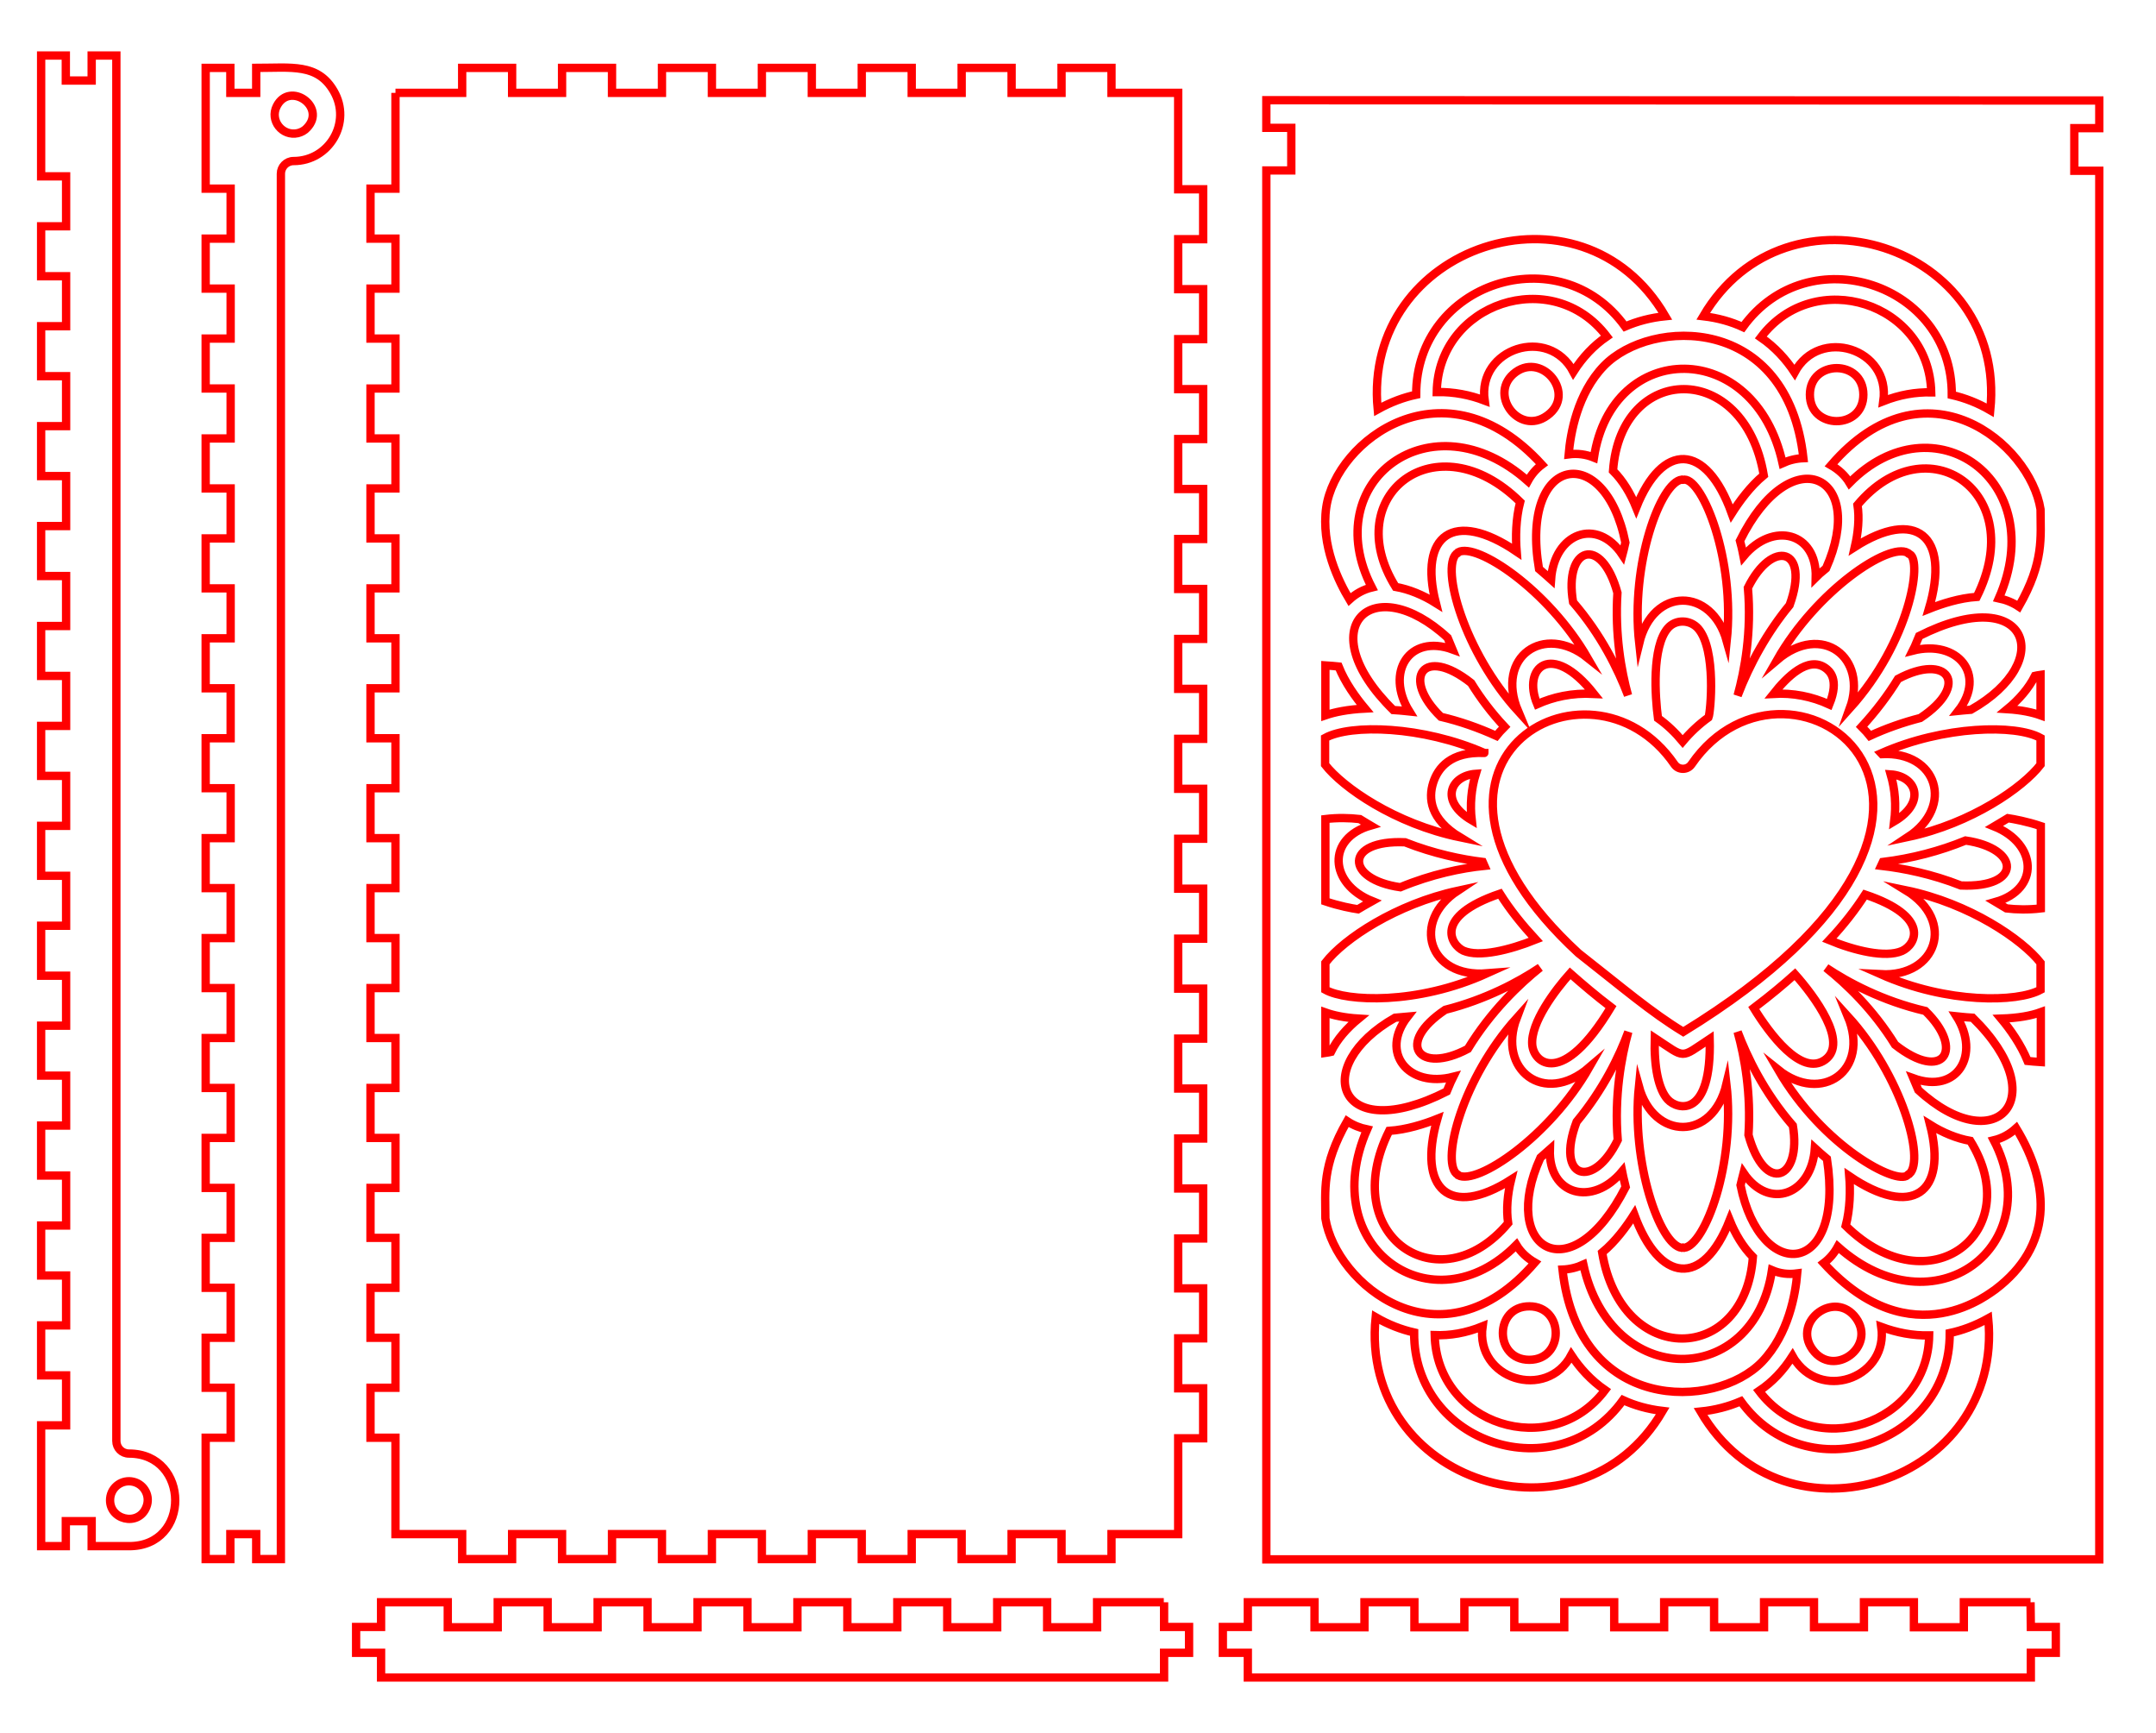
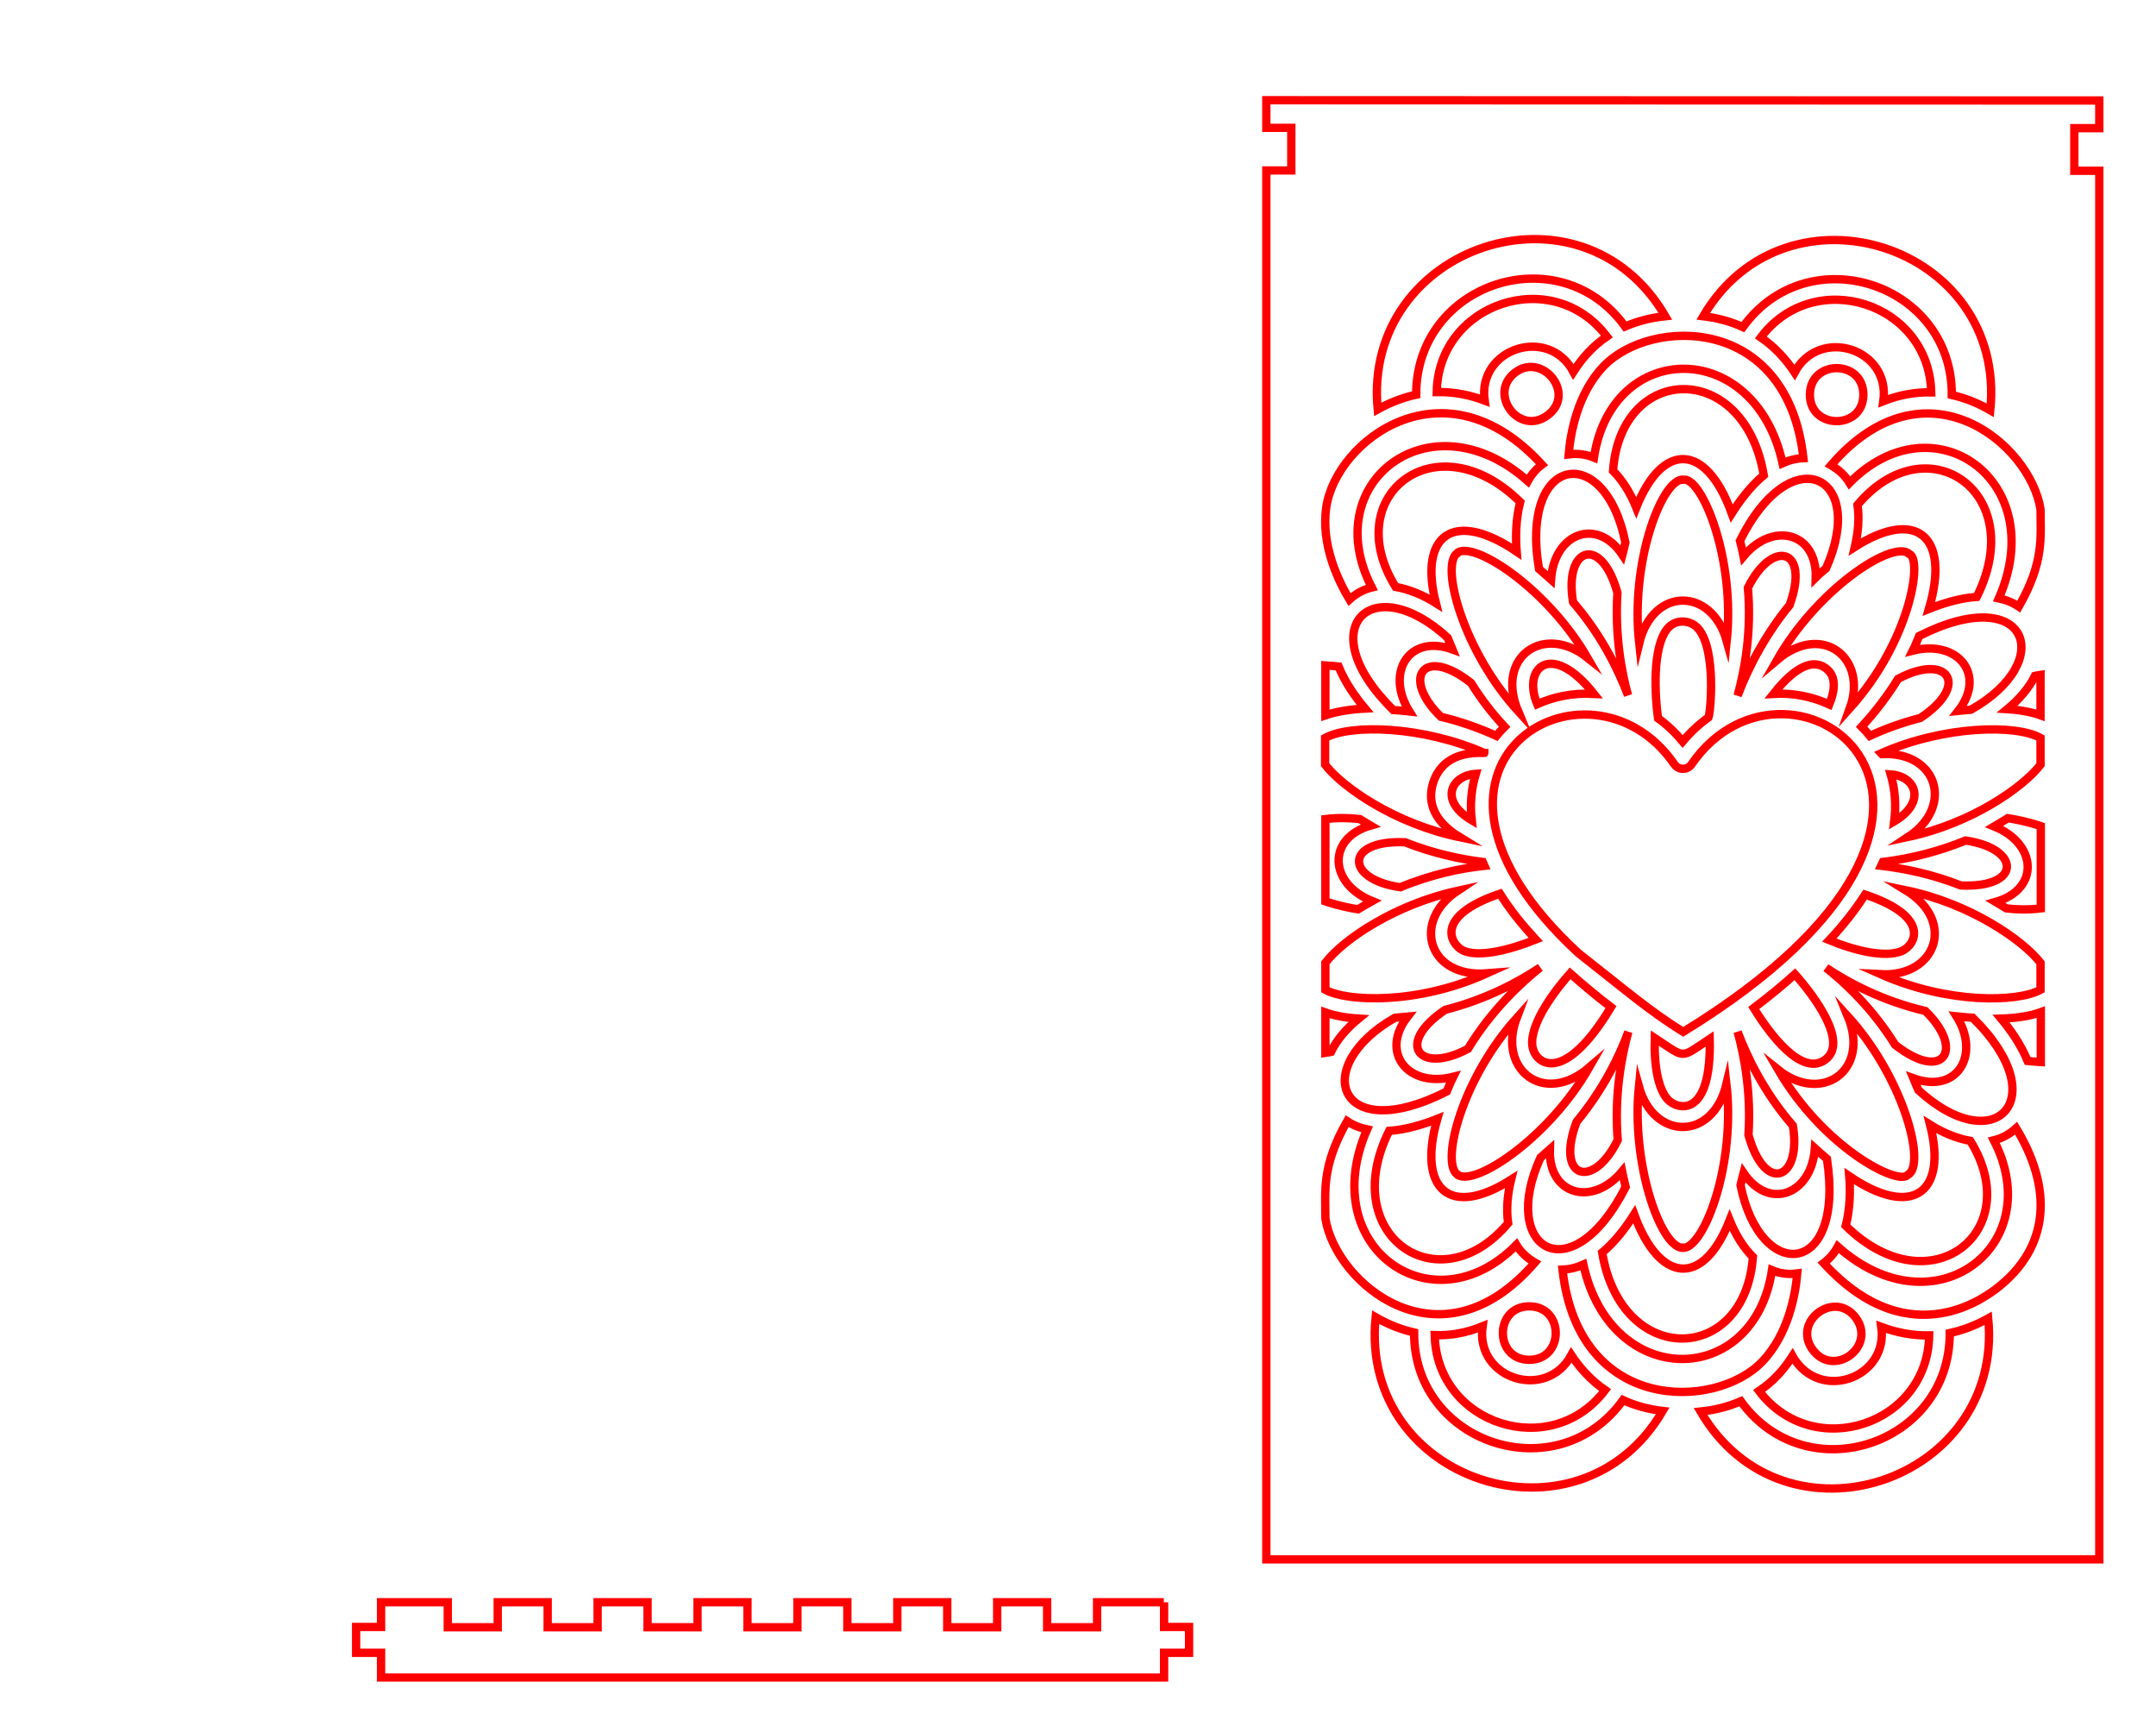
<svg xmlns="http://www.w3.org/2000/svg" version="1.1" id="Слой_1" x="0px" y="0px" viewBox="0 0 733.8 589.6" style="enable-background:new 0 0 733.8 589.6;" xml:space="preserve">
  <style type="text/css">
	.st0{fill:none;stroke:#FF0000;stroke-width:2.835;stroke-miterlimit:10;}
</style>
-   <path class="st0" d="M43.9,494.6c-2.4,0-4.3-1.9-4.3-4.3c0-2.7,0-458.4,0-471.4h-8.4v8.5h-8.8v-8.5h-8.4v8.5V60h8.5v17h-8.5v17h8.5  v17h-8.5v17h8.5v17h-8.5v17h8.5v17h-8.5v17h8.5v17h-8.5v17h8.5v17h-8.5v17h8.5v17h-8.5v17h8.5v17h-8.5v17h8.5v17h-8.5v17h8.5v17  h-8.5v17h8.5v17h-8.5v17h8.5v17h-8.5v17h8.5v17h-8.5c0,17,0,26.3,0,41.1h8.4v-8.5h8.8v8.5c1,0,2.3,0,12.6,0  C65.1,526.3,64.7,494.6,43.9,494.6z M37.5,509.8c0.4-3.9,4.1-6.5,7.9-5.6c3.8,0.9,5.9,5,4.4,8.6C47.1,519.7,36.8,517.1,37.5,509.8z" />
-   <path class="st0" d="M87.2,530.5h8.4V522V59.1c0-2.3,1.9-4.3,4.3-4.3c12.2,0,19.9-13.2,13.7-23.8c-5.5-9.5-14.4-7.9-26.4-7.9v8.5  h-8.8v-8.5h-8.4c0,14.9,0,24.1,0,41.1h8.5v17h-8.5v17h8.5v17h-8.5v17h8.5v17h-8.5v17h8.5v17h-8.5v17h8.5v17h-8.5v17h8.5v17h-8.5v17  h8.5v17h-8.5v17h8.5v17h-8.5v17h8.5v17h-8.5v17h8.5v17h-8.5v17h8.5v17h-8.5v17h8.5v17h-8.5v17h8.5v17h-8.5V522v8.5h8.4V522h8.8  C87.2,522,87.2,530.5,87.2,530.5z M94.2,36.1c4.4-8.6,17.1,0.3,10.3,7.4c-0.8,0.9-1.9,1.5-3.1,1.8C96.1,46.5,91.7,41,94.2,36.1z" />
-   <path class="st0" d="M134.6,31.6v32.6h-8.5v17h8.5v17h-8.5v17h8.5v17h-8.5v17h8.5v17h-8.5v17h8.5v17h-8.5v17h8.5v17h-8.5v17h8.5v17  h-8.5v17h8.5v17h-8.5v17h8.5v17h-8.5v17h8.5v17h-8.5v17h8.5v17h-8.5v17h8.5v17h-8.5v17h8.5v17h-8.5v17h8.5V522h22.7v8.5h17V522h17  v8.5h17V522h17v8.5h17V522h17v8.5h17V522h17v8.5h17V522h17v8.5h17V522h17v8.5h17V522H401v-32.6h8.5v-17H401v-17h8.5v-17H401v-17h8.5  v-17H401v-17h8.5v-17H401v-17h8.5v-17H401v-17h8.5v-17H401v-17h8.5v-17H401v-17h8.5v-17H401v-17h8.5v-17H401v-17h8.5v-17H401v-17  h8.5v-17H401v-17h8.5v-17H401v-17h8.5v-17H401V31.6h-22.7v-8.5h-17v8.5h-17v-8.5h-17v8.5h-17v-8.5h-17v8.5h-17v-8.5h-17v8.5h-17  v-8.5h-17v8.5h-17v-8.5h-17v8.5h-17v-8.5h-17v8.5H134.6" />
  <path class="st0" d="M396.1,545.2h-22.7v8.5h-17v-8.5h-17v8.5h-17v-8.5h-17v8.5h-17v-8.5h-17v8.5h-17v-8.5h-17v8.5h-17v-8.5h-17v8.5  h-17v-8.5h-17v8.5h-17v-8.5h-22.7v8.4h-8.5v8.8h8.5v8.4h266.5v-8.4h8.5v-8.8h-8.5V545.2" />
-   <path class="st0" d="M691.1,545.2h-22.7v8.5h-17v-8.5h-17v8.5h-17v-8.5h-17v8.5h-17v-8.5h-17v8.5h-17v-8.5h-17v8.5h-17v-8.5h-17v8.5  h-17v-8.5h-17v8.5h-17v-8.5h-22.7v8.4h-8.5v8.8h8.5v8.4h266.5v-8.4h8.5v-8.8h-8.5L691.1,545.2" />
  <path class="st0" d="M714.5,43.6v-9.4l-283.5-0.1v9.4h8.5V58h-8.5v472.6h283.5V58.1H706V43.6H714.5z M679.2,438.7  c-1.2,0.6-28.3,24.1-58.5-8.9c2-1.5,3.6-3.4,4.8-5.6c33,29.4,71.6-0.4,53.1-36.2c2.9-0.7,5.4-2.1,7.6-4.1  C698.3,403.8,698.3,424.2,679.2,438.7z M531.8,432c2.5-0.1,4.9-0.7,7.1-1.7c9.4,42.8,58.1,42.2,64.2,1.9c2.8,1.2,5.6,1.5,8.6,1.1  c-0.6,7-2.9,20.6-12,30.1C583.7,479.9,537.2,481,531.8,432z M504.6,451.3c-2.5,18,21.8,25.5,30.2,9.8c2.9,4.4,6.7,8.6,11.5,11.9  c-18.3,24.3-57.3,11.8-58-18.7C493.5,454.5,498.9,453.6,504.6,451.3z M524.8,158.1c-2,1.5-3.6,3.4-4.8,5.6  c-32.7-29.1-71.8,0-53.1,36.2c-2.9,0.7-5.4,2.1-7.6,4.1c-3.6-6-9.8-18.4-7.9-31.4C454.7,149.9,491.6,121.7,524.8,158.1z   M613.8,155.9c-2.5,0.1-4.9,0.7-7.1,1.7c-9.4-42.8-58.1-42.2-64.2-1.9c-2.7-1.1-5.6-1.5-8.6-1.1c0.6-7,2.9-20.7,12-30.1  C561.9,108,608.4,106.9,613.8,155.9z M641,136.5c2.5-18-21.8-25.5-30.2-9.8c-2.9-4.4-6.7-8.6-11.5-11.9c18.3-24.3,57.3-11.8,58,18.7  C651.9,133.4,646.6,134.3,641,136.5z M631.7,448.5c7,9.7-7.6,20.6-14.8,10.7C609.9,449.5,624.6,438.7,631.7,448.5z M592.4,403.3  c0.4-1.5,0.6-2.7,1-4.2c8.8,13,23.2,7.3,24.3-8.4c1.2,1.1,2.3,2.1,4.1,3.6C628,434.7,599.1,436.8,592.4,403.3z M496.3,399.9  c-0.3-0.4-0.1-0.3-0.6-0.5c-5.1-4.8,2-32.4,20.5-53c-6.6,17.5,9.2,30.1,24.7,16.8C527.4,386.8,502.7,403.4,496.3,399.9z   M526.6,141.4c-9.7,7.1-20.5-7.7-10.7-14.8C525.2,119.9,536.6,134.2,526.6,141.4z M553.2,184.6c-0.5,2.2-0.7,3.1-1,4.2  c-8.7-13-23.2-7.4-24.3,8.4c-1-0.9-2-1.8-4.1-3.6C517.2,154.5,546.3,150,553.2,184.6z M681.1,346.6c5.9-0.2,10.2-1,13.5-2.2v17  c-1.8-0.1-3.4-0.3-4.5-0.4C687.8,355.4,684.2,350.3,681.1,346.6z M694.5,336.8c-7.9,4.3-31.6,4.8-54.4-5.3c19,1,25.7-18.1,8.5-28.6  c21.8,4.5,39.7,16.8,45.9,24.7V336.8z M605.2,364c14.7,11.8,31.4,0.4,23.7-18.2c18.4,20.2,26.3,48.7,21,53.6  c-0.4,0.1-0.3,0.2-0.7,0.5C645.6,403.3,620.6,390.4,605.2,364z M595.1,386.2c0.9-14.1-1.3-26.5-3.7-35.1c3.2,8.4,8.9,20.5,18.8,31.9  C613.3,401.5,600.7,406.5,595.1,386.2z M573.2,424.6c-0.5-0.2-0.3-0.2-0.8,0c-7.6-1-17.2-29.2-14.6-54.9c5,18.2,25.1,18.8,29.8-0.8  C590.7,396.1,580.3,423.7,573.2,424.6z M540.3,223.8c-14.8-11.8-31.4-0.4-23.6,18.2c-18.4-20.2-26.3-48.7-21-53.6  c0.5-0.2,0.3,0,0.6-0.5C502.6,184.5,526.9,200.7,540.3,223.8z M550.5,201.7c-0.9,14.2,1.3,26.6,3.6,34.9  c-3.4-8.9-9.1-20.6-18.7-31.7C532.2,186.1,545,181.8,550.5,201.7z M669,286c18.7,2.7,19.3,16.2-1.6,15.3c-9.9-3.9-19.4-5.8-27.1-6.7  c0.2-0.4,0.4-0.8,0.6-1.3C650.7,292.1,660.2,289.6,669,286z M567.6,374.1c-3.1-3.4-4.7-11-4.4-20.9c10.8,7.1,8.4,7.1,18.7,0.3  C582.6,380.5,571,377.8,567.6,374.1z M537.2,324.3c-69.6-64.2,3.7-106.4,32.7-64.2c1.4,2,4.4,2,5.8,0c33.4-48.7,122.2,14.4-2.8,91  C561.9,344.4,552.5,336.3,537.2,324.3z M542.5,236.1c-7.6-0.4-13.9,1.1-19.3,3.5C518,227.2,528,217.8,542.5,236.1z M581.5,244.1  c-3.2,2.3-6.2,5.1-8.8,8.2c-2.5-3-5.3-5.7-8.4-7.9c-1-7.4-2.1-24.2,3.3-30.6c2.7-3.2,7.7-3,10.4,0.1  C584.2,221.1,582.2,242.4,581.5,244.1z M629.6,241c6.2-17.1-9.4-29.5-24.8-16.4c13.5-23.7,38.1-40.1,44.5-36.5  c0.2,0.3,0.3,0.3,0.7,0.5C654.3,190.8,650.1,218.2,629.6,241z M622.6,239.7c-5.9-2.7-12.4-4-19-3.6c4.5-5.7,11.8-13,17.7-8.8  C622.5,228.2,626.2,230.9,622.6,239.7z M500.9,279.1c-11.2-6.6-7.1-15.2,1.4-15.8C500.7,268.5,500.3,273.9,500.9,279.1z   M610.9,331.5c6.6,7.4,18.4,23.2,10.3,29.1c-8.1,5.9-19.1-9.1-24.3-17.6C602.7,338.6,607,335,610.9,331.5z M634.8,304.4  c22.4,7.5,17.3,17.1,12.5,19.2c-5.6,2.4-16-0.1-24.7-3.7C627.5,314.7,631.5,309.5,634.8,304.4z M644.7,279.5  c0.7-5.6,0.3-10.8-1.2-16C652.2,264.1,655.7,273,644.7,279.5z M587.7,218.1c-5.1-18.3-25.1-18.6-29.8,0.8  c-3-27.2,7.3-54.8,14.5-55.7c0.6,0.2,0.4,0,0.9,0C579.5,163.2,590.6,190.2,587.7,218.1z M512.1,247.3c-1.3,1.3-2,2.1-2.8,3.1  c-6.2-2.8-12.5-5-18.9-6.5c-13.6-13.2-6-24.4,10.3-11.5C503.9,237.6,507.7,242.6,512.1,247.3z M505.2,256.2  C505.2,256.3,505.2,256.3,505.2,256.2c-11.5-0.5-15.8,5.1-17.4,10.1c-1.7,5.3-1.1,12.4,9.1,18.6c-22.2-4.6-39.9-17-45.9-24.7v-9.1  C459.7,246.3,484.2,247,505.2,256.2z M451.1,243.4v-17c1.8,0.1,3.4,0.3,4.5,0.4c2.2,5.5,5.9,10.6,9,14.3  C458.7,241.4,454.3,242.3,451.1,243.4z M462.2,309.4c-2-0.3-6.4-1.1-11.1-2.7v-28c4.1-0.5,8.3-0.4,11.7,0c1.9,1.2,2.7,1.6,3.7,2.2  c-15,4.3-14.2,19.8,0.5,25.7C465,307.7,463.6,308.6,462.2,309.4z M476.6,301.9c-18.9-2.7-19.1-16.2,1.6-15.3  c9.9,3.9,19.2,5.8,26.5,6.7c0.2,0.4,0.4,0.8,0.6,1.3C497.4,295.4,487.2,297.5,476.6,301.9z M510.5,304.1c3.6,5.7,7.6,10.6,12.2,15.6  c-9,3.6-19.2,6.1-24.6,3.8C493.9,321.6,487.6,311.9,510.5,304.1z M534.4,331.2c4.3,3.8,8.9,7.7,13.9,11.5  c-16.5,27.4-26.3,19.1-26.8,12.8C520.9,348,529.3,336.9,534.4,331.2z M621.5,329.3c7.5,5,19.2,11.3,33.8,14.7  c13.5,13.1,6.2,24.5-10.3,11.5C637.5,343.4,628.3,334.7,621.5,329.3z M682.9,309.1c-2-1.2-2.7-1.6-3.7-2.2  c15.1-4.3,14.2-19.8-0.5-25.7c1-0.6,2.1-1.2,4.7-2.8c2,0.3,6.4,1.1,11.2,2.7v28C690.4,309.6,686.2,309.5,682.9,309.1z M692.6,230  c0.5-0.1,1.1-0.3,1.9-0.4v13.8c-2.8-1-6.5-1.8-11.3-2.1C687.1,238.1,690.5,234.2,692.6,230z M694.5,251.1v9.1  c-5.9,7.7-23.5,20-45.1,24.6c15.8-10.4,10-29.2-8.9-28.2c-0.1-0.1-0.1-0.2-0.2-0.3C661.6,246.9,686.1,246.4,694.5,251.1z   M653.6,244.3c-5.8,1.5-11.6,3.5-17.2,6.1c-0.8-1-1.4-1.7-2.8-3.1c4.7-5.1,8.9-10.6,12.4-16.3C662.8,222,670.8,232.9,653.6,244.3z   M609.1,205.9c-7.5,9.1-13.6,20-17.7,30.8c2.4-8.7,4.8-21.7,3.5-36.7C603.1,183.4,616.2,186.2,609.1,205.9z M556.9,172.7  c-1.9-4.7-4.5-9.1-7.9-12.5c2.6-36.7,44.7-37.9,51.3,1.5c-4.6,3.8-8.3,8.9-10.9,13C580.6,150.3,565.7,150.5,556.9,172.7z   M516.2,187.7c-21.5-14.6-33.4-5.6-27.5,17.5c-4.3-2.7-9.1-4.7-13.7-5.5c-19.4-31.1,13.9-57,42.4-28.9  C515.9,176.6,515.8,182.8,516.2,187.7z M492.7,217c0.9,2.3,1.3,3,1.7,4c-14.8-5.4-23,7.8-14.7,21.1c-1-0.1-2.2-0.3-5.5-0.5  C445.6,213.5,467.1,193.4,492.7,217z M453,357.9c-0.5,0.1-1.1,0.3-1.9,0.4v-13.8c2.8,1,6.5,1.8,11.3,2.1  C458.5,349.8,455.1,353.6,453,357.9z M451.1,336.8v-9.2c6.3-8.2,24.2-20,45-24.5c-15.7,10.4-10.1,29.7,10,28.1  C482.2,342,458.3,340.8,451.1,336.8z M491.9,343.6c13.8-3.5,25-9.5,32.3-14.4c-7,5.6-16.8,14.9-24.6,27.7  C482.9,365.8,474.7,355.1,491.9,343.6z M536.6,381.7c9.1-11,14.6-22.4,17.6-30.6c-2.4,8.7-4.8,21.8-3.6,36.8  C542.4,404.8,529.2,401.4,536.6,381.7z M556.2,413.2c8.5,23.4,23.4,25.1,32.5,2c1.9,4.7,4.5,9.1,7.9,12.5  c-2.6,36.6-44.7,37.9-51.3-1.5C549.9,422.4,553.6,417.3,556.2,413.2z M629.4,400.2c21.3,14.5,33.5,5.9,27.5-17.5  c4.3,2.7,9.1,4.7,13.7,5.5c19.2,31-13.8,57-42.4,28.9C629.7,411.3,629.8,405,629.4,400.2z M652.9,370.9c-0.8-1.9-1.2-2.8-1.7-4  c15.1,5.5,22.9-8.1,14.7-21.1c1,0.1,2.2,0.3,5.5,0.5C699.6,373.9,679,394.9,652.9,370.9z M670.8,241.5c-2.5,0.2-3.3,0.3-4.3,0.4  c9.7-12.4-0.2-24.4-15.5-20.5c0.5-1,0.7-1.3,2.2-5C690,197.8,700.4,224.8,670.8,241.5z M672.8,203.1c-5.9,0.4-11.8,2.3-16.3,4.1  c7.5-25.3-4.7-34.2-25.2-21.1c1.1-4.8,1.6-9.8,0.9-14.3C655.8,143.7,690.6,167.4,672.8,203.1z M621.5,193.4  c-2.2,1.8-2.5,2.1-3.5,3.1c0.4-15.3-14.5-19.3-24.6-7.2c-0.2-1-0.4-2.3-1.2-5.3C609.5,149,635.7,161.4,621.5,193.4z M616,134.3  c0-12,18.2-12.1,18.2,0C634.2,146.3,616,146.3,616,134.3z M535.5,126.5c-8.4-15.8-32.7-8-30.2,9.8c-5-1.9-10.4-3-16.3-2.9  c0.5-30.2,39.3-43.4,57.9-18.9C542.4,117.6,538.7,121.5,535.5,126.5z M474.8,346.3c2-0.2,3.1-0.3,4.3-0.4  c-9.6,12.3,0.2,24.4,15.5,20.5c-0.5,1-1,2.1-2.2,5C455.2,390.3,445.7,362.8,474.8,346.3z M472.8,384.8c5.9-0.4,11.9-2.3,16.4-4.1  c-6.9,24,4.2,34,25.1,20.7c-1.2,4.9-1.7,10.1-1,14.8C489.8,444.2,455,420.5,472.8,384.8z M524.3,393.9c1.3-1.1,2.2-1.9,3.2-2.8  c-0.5,15.6,14.5,19.6,24.6,7.5c0.2,1,0.4,2.1,1.2,5.3C534.8,440.2,510.1,425.1,524.3,393.9z M520.5,444.5c12,0,12,18.2,0,18.2  C508.5,462.7,508.5,444.5,520.5,444.5z M610.1,461.4c0.4,0.7,0.7,1.3,1.2,1.9h0c9.8,13.4,31.4,4.9,29-11.8c5.4,2,10.8,3,16.3,2.9  c-0.5,30.4-39.4,43.3-57.9,18.9C603.2,470.3,606.9,466.4,610.1,461.4z M694.5,173.3c0,9.5,1.3,17.9-7.4,33.1  c-2.1-1.4-4.4-2.3-6.8-2.8c17.6-40.1-22.2-68.3-50.8-39.3c-1.5-2.5-3.7-4.5-6.3-6C655.3,121.1,691,151,694.5,173.3z M677.4,139.6  c-4.3-2.5-8.7-4.2-13.1-5.2c0.2-38-48.8-54-71.1-23.1c-3.9-1.8-8.4-3.1-13.5-3.7C608,59.4,683.1,83.2,677.4,139.6z M566.8,107.6  c-5,0.5-9.5,1.7-13.7,3.5c-22.3-30.9-71.2-14.9-71.1,23.2c-4.2,0.9-8.6,2.5-13.1,5C463.5,83.6,538.2,58.5,566.8,107.6z M451.1,414.6  c0-9.4-1.3-17.9,7.4-33.1c2.1,1.4,4.4,2.3,6.8,2.8c-17.6,40.2,22.3,68.2,50.8,39.3c1.5,2.5,3.7,4.5,6.3,6  C490.3,466.8,454.6,436.8,451.1,414.6z M468.2,448.2c4.3,2.5,8.7,4.2,13.1,5.2c-0.2,38,48.8,54,71.1,23c3.9,1.8,8.4,3.1,13.5,3.7  C537.6,528.5,462.5,504.6,468.2,448.2z M578.8,480.3c5-0.5,9.5-1.7,13.7-3.5c22.4,31,71.2,14.8,71.1-23.2c4.2-0.9,8.6-2.5,13.1-5  C682.1,504.3,607.4,529.3,578.8,480.3z" />
</svg>